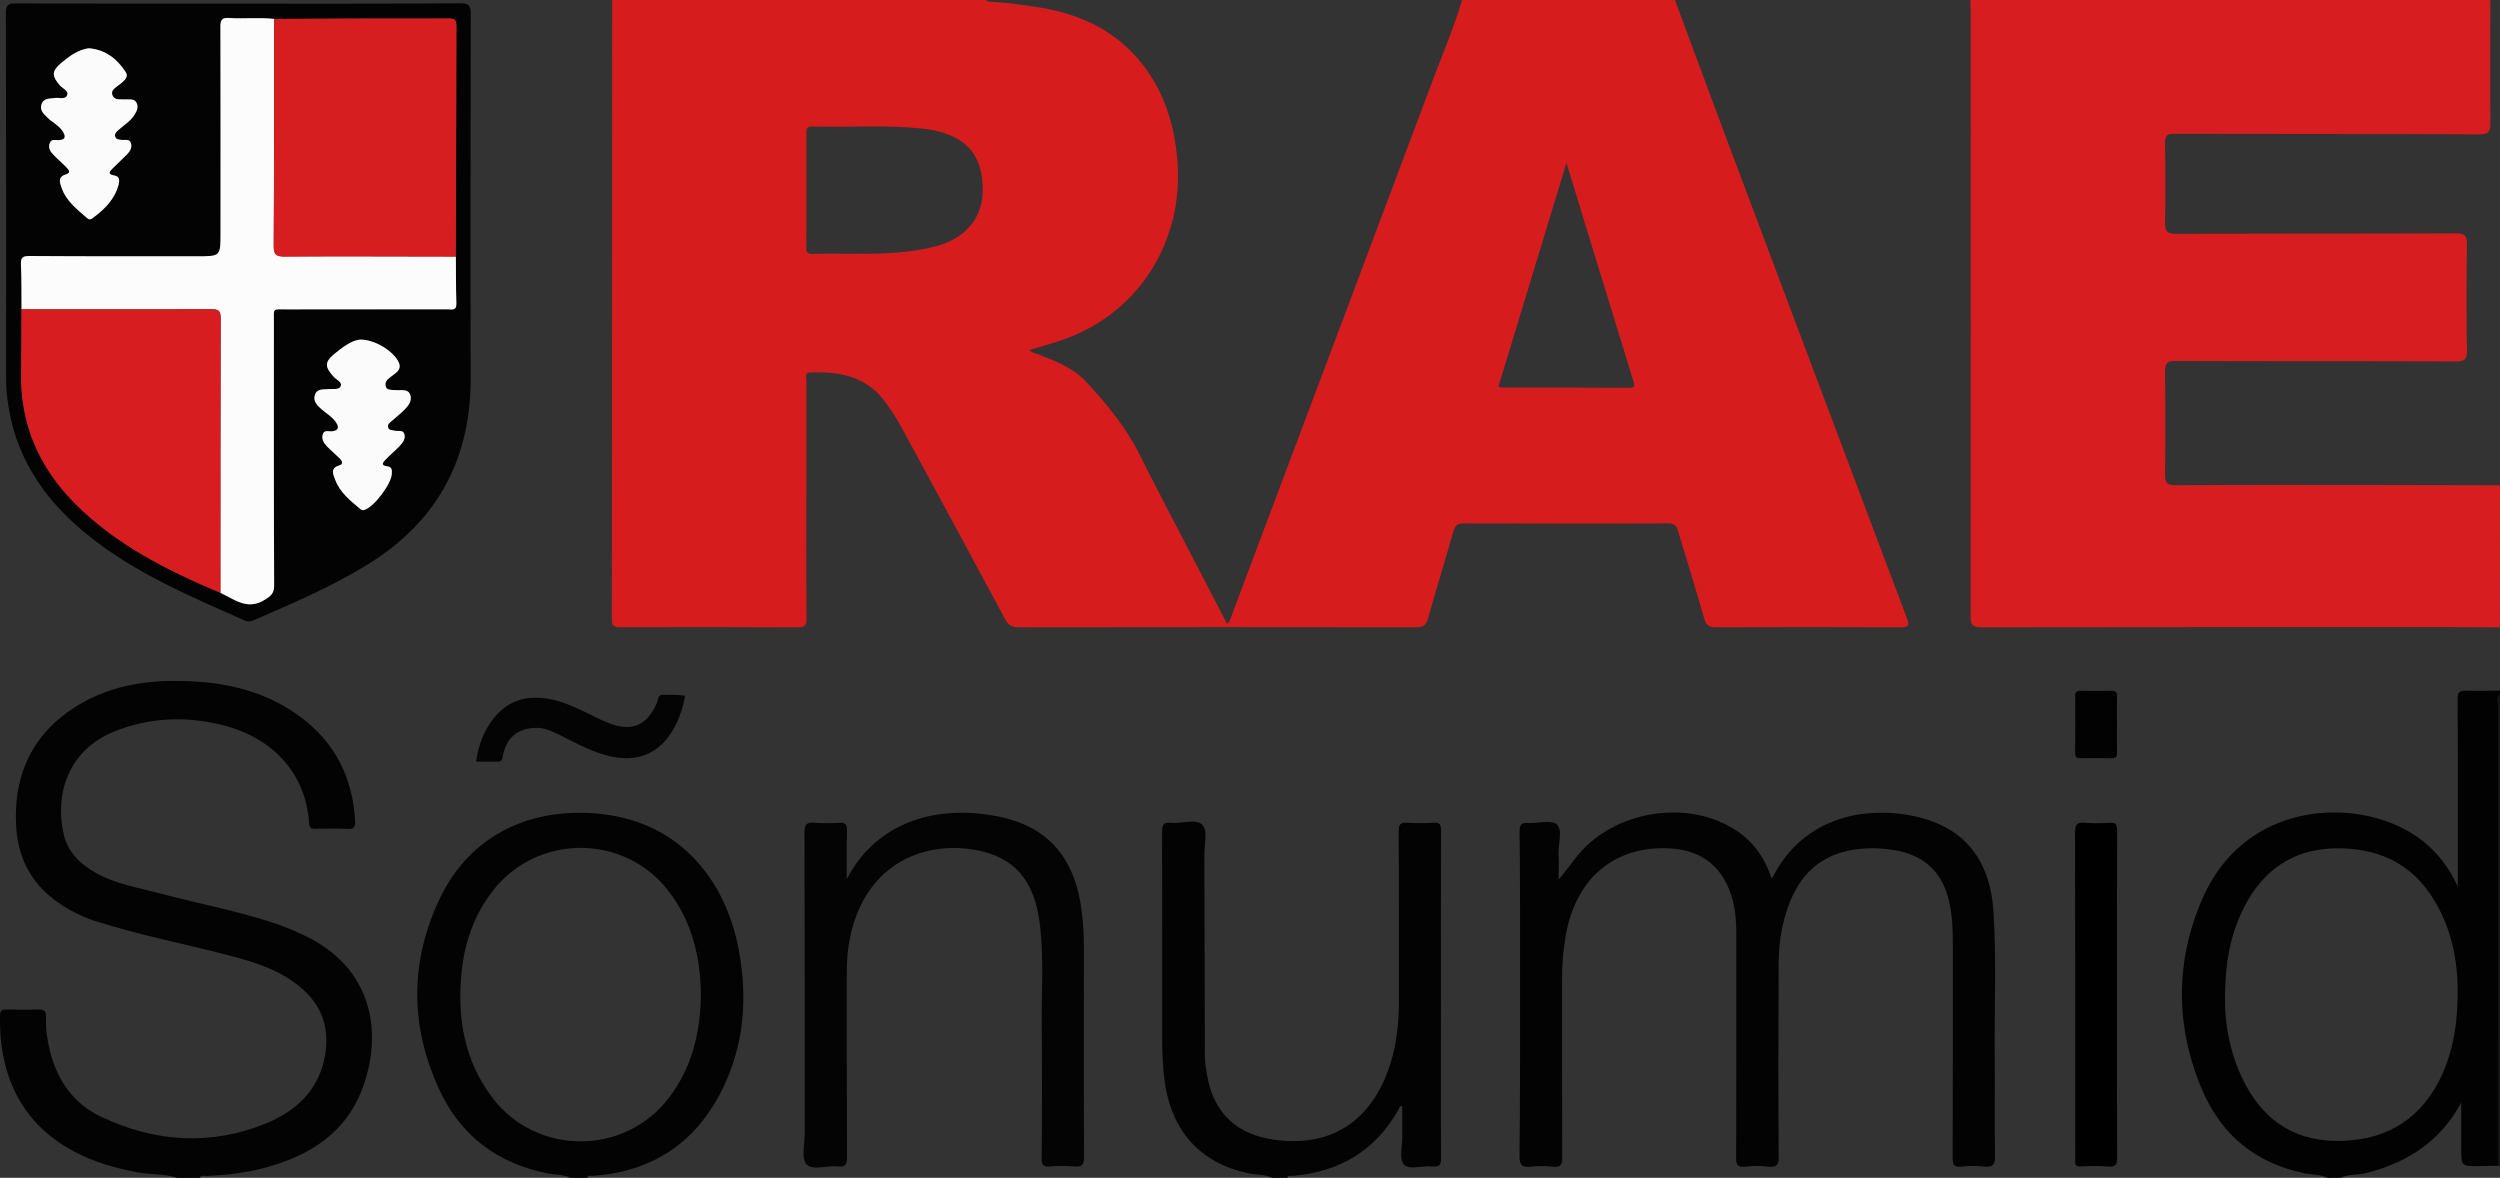
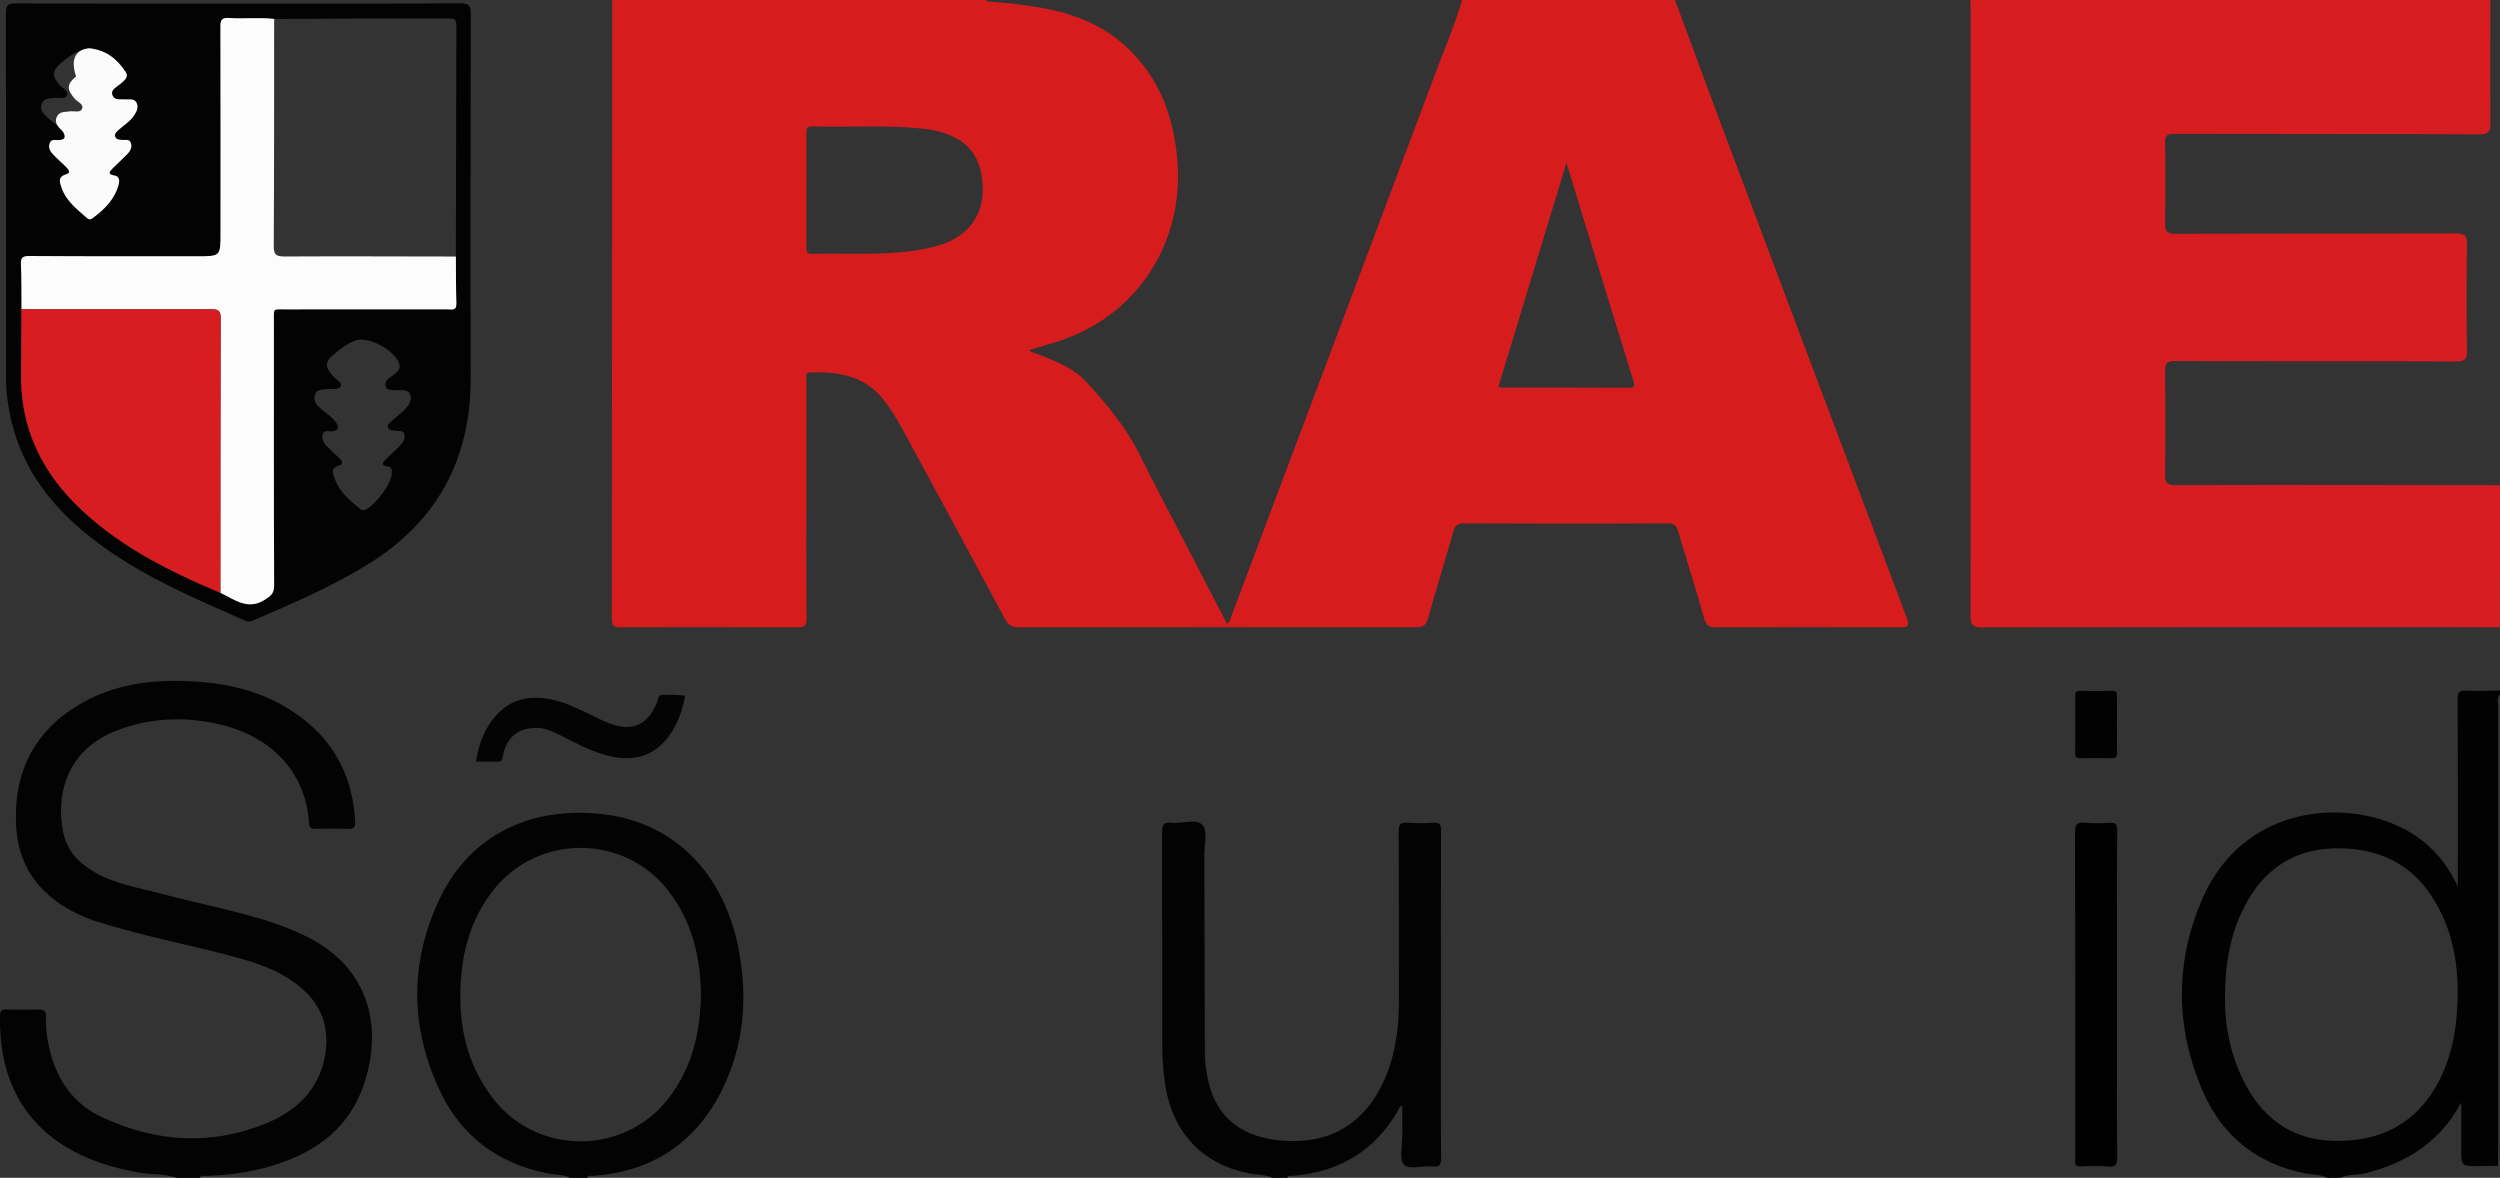
<svg xmlns="http://www.w3.org/2000/svg" version="1.1" id="Layer_1" x="0px" y="0px" width="100.001px" height="47.113px" viewBox="609.501 289.944 100.001 47.113" enable-background="new 609.501 289.944 100.001 47.113" xml:space="preserve">
  <rect x="609.501" y="289.944" width="100.001" height="47.113" fill="#333333" stroke="none" />
  <g>
    <path fill="#D71C1E" d="M676.5,289.945c0.621,1.684,1.248,3.372,1.875,5.053c2.459,6.554,4.932,13.112,7.398,19.663   c0.115,0.31,0.074,0.377-0.264,0.376c-2.453-0.011-4.906-0.01-7.359-0.001c-0.273,0.001-0.398-0.065-0.48-0.349   c-0.328-1.167-0.695-2.319-1.041-3.482c-0.061-0.225-0.143-0.328-0.41-0.327c-2.725,0.016-5.449,0.015-8.164,0.001   c-0.262-0.001-0.352,0.09-0.42,0.324c-0.328,1.166-0.693,2.325-1.016,3.487c-0.08,0.28-0.203,0.346-0.475,0.346   c-5.293-0.007-10.59-0.008-15.881,0.001c-0.281,0-0.428-0.08-0.563-0.336c-1.342-2.507-2.699-5.008-4.055-7.509   c-0.244-0.449-0.504-0.888-0.83-1.291c-0.752-0.93-1.787-1.1-2.898-1.06c-0.238,0.008-0.16,0.193-0.16,0.312   c-0.004,1.228-0.002,2.454-0.002,3.684c0,1.941-0.01,3.887,0.006,5.832c0,0.278-0.053,0.371-0.355,0.37   c-2.367-0.014-4.729-0.011-7.098-0.005c-0.23,0.001-0.334-0.039-0.334-0.303c0.01-8.255,0.012-16.503,0.014-24.753   c0-0.011,0.002-0.021,0.004-0.034c4.986,0,9.975,0,14.961,0c0.029,0.076,0.096,0.067,0.156,0.07c0.678,0.038,1.35,0.125,2.02,0.237   c1.4,0.24,2.668,0.759,3.676,1.812c1.17,1.224,1.67,2.707,1.797,4.368c0.232,3.17-1.531,5.986-4.486,7.068   c-0.473,0.174-0.959,0.298-1.447,0.448c0.125,0.124,0.283,0.137,0.424,0.191c0.678,0.273,1.361,0.537,1.869,1.093   c0.832,0.901,1.609,1.843,2.156,2.959c0.438,0.897,0.91,1.775,1.365,2.659c0.701,1.344,1.396,2.693,2.096,4.041   c0.145-0.085,0.148-0.221,0.191-0.332c2.715-7.224,5.434-14.446,8.145-21.673c0.369-0.978,0.779-1.938,1.07-2.941   C670.824,289.945,673.662,289.945,676.5,289.945z M641.756,297.539c0,0.756,0,1.508-0.002,2.261c0,0.163-0.016,0.305,0.223,0.299   c1.666-0.046,3.346,0.127,4.99-0.313c1.109-0.296,1.822-1.08,1.842-2.179c0.029-1.305-0.537-2.087-1.738-2.398   c-0.23-0.063-0.473-0.104-0.713-0.126c-1.453-0.151-2.912-0.04-4.365-0.081c-0.221-0.005-0.242,0.097-0.238,0.277   C641.76,296.031,641.756,296.787,641.756,297.539z M669.438,305.41c0.053,0.021,0.094,0.037,0.125,0.037   c1.695,0.003,3.4-0.002,5.096,0.008c0.297,0.002,0.215-0.128,0.168-0.302c-0.586-1.899-1.168-3.801-1.752-5.701   c-0.295-0.96-0.59-1.927-0.914-2.997C671.227,299.513,670.332,302.459,669.438,305.41z" />
    <path fill="#D71D1F" d="M709.5,315.038c-0.678-0.003-1.355-0.008-2.033-0.008c-6.238,0-12.477-0.003-18.703,0.008   c-0.361,0-0.439-0.1-0.439-0.447c0.008-8.063,0.006-16.126,0.006-24.189c0-0.151-0.008-0.305-0.012-0.457   c6.934,0,13.865,0,20.797,0c0,1.635-0.014,3.273,0.004,4.908c0.004,0.367-0.08,0.466-0.459,0.465   c-4.059-0.019-8.131-0.009-12.199-0.02c-0.273,0-0.363,0.064-0.357,0.36c0.016,1.057,0.021,2.12-0.002,3.183   c-0.01,0.378,0.1,0.457,0.457,0.455c3.729-0.013,7.451-0.002,11.172-0.017c0.383-0.001,0.455,0.106,0.447,0.466   c-0.021,1.406-0.021,2.814,0,4.223c0.012,0.367-0.113,0.434-0.443,0.433c-3.736-0.015-7.475-0.002-11.207-0.018   c-0.322-0.001-0.432,0.069-0.426,0.418c0.02,1.368,0.018,2.735,0.002,4.104c-0.004,0.337,0.059,0.451,0.428,0.448   c2.691-0.016,5.371-0.01,8.064-0.008c1.627,0.001,3.268,0.007,4.906,0.01C709.5,311.249,709.5,313.144,709.5,315.038z" />
    <path fill="#030303" d="M616.572,337.056c-0.506-0.171-1.041-0.122-1.563-0.218c-0.895-0.169-1.762-0.408-2.568-0.847   c-2.268-1.203-2.996-3.329-2.938-5.438c0.006-0.216,0.102-0.229,0.262-0.228c0.42,0.007,0.844,0.013,1.264-0.002   c0.23-0.007,0.32,0.063,0.313,0.3c-0.02,0.464,0.047,0.923,0.158,1.364c0.299,1.204,0.973,2.136,2.086,2.647   c2.129,0.995,4.334,1.147,6.539,0.254c1.236-0.504,2.154-1.36,2.385-2.764c0.172-1.058-0.129-1.949-0.943-2.647   c-0.844-0.735-1.881-1.049-2.938-1.325c-1.764-0.463-3.559-0.8-5.293-1.361c-0.049-0.015-0.1-0.024-0.146-0.041   c-1.756-0.663-2.939-1.815-3.045-3.778c-0.115-2.18,0.768-3.881,2.705-4.949c1.432-0.79,3.01-0.922,4.609-0.807   c1.492,0.107,2.887,0.517,4.1,1.436c1.373,1.027,2.053,2.436,2.148,4.134c0.016,0.259-0.057,0.324-0.309,0.313   c-0.422-0.02-0.844-0.008-1.266-0.003c-0.156,0.002-0.252-0.008-0.268-0.214c-0.107-1.86-1.318-3.483-3.721-3.996   c-1.363-0.293-2.723-0.216-4.027,0.3c-1.965,0.778-2.402,2.598-2.078,4.086c0.162,0.738,0.65,1.229,1.289,1.582   c0.824,0.47,1.754,0.602,2.652,0.847c1.553,0.41,3.133,0.701,4.654,1.224c0.338,0.125,0.67,0.259,0.992,0.414   c2.793,1.297,3.17,3.873,2.418,6.021c-0.656,1.884-2.145,2.818-3.977,3.303c-0.746,0.196-1.504,0.285-2.273,0.319   c-0.102,0.011-0.234-0.063-0.305,0.075C617.186,337.056,616.877,337.056,616.572,337.056z" />
    <path fill="#020202" d="M702.59,337.056c-0.295-0.149-0.625-0.116-0.941-0.188c-1.904-0.399-3.264-1.503-4.031-3.261   c-1.113-2.568-1.129-5.197,0.002-7.769c1.602-3.581,5.414-3.91,7.707-2.896c1.139,0.495,1.955,1.309,2.488,2.467   c0-0.104,0-0.208,0-0.312c0-2.396,0.006-4.779-0.01-7.174c-0.002-0.286,0.061-0.365,0.352-0.352   c0.451,0.021,0.893-0.001,1.346-0.005c0,0.046,0,0.104,0,0.147c-0.141,0.146-0.076,0.313-0.076,0.476   c-0.004,6.134-0.004,12.266-0.004,18.388c-0.254,0.004-0.508,0.011-0.768,0.012c-0.703,0.001-0.703,0-0.703-0.709   c0-0.609,0-1.219,0-1.837c-0.838,1.561-2.154,2.407-3.801,2.821c-0.334,0.088-0.697,0.04-1.018,0.188   C702.951,337.056,702.771,337.056,702.59,337.056z M698.502,329.925c-0.008,0.96,0.186,2.078,0.684,3.138   c0.746,1.563,1.945,2.486,3.709,2.517c1.838,0.032,3.27-0.699,4.15-2.361c0.436-0.841,0.654-1.741,0.727-2.682   c0.129-1.591-0.043-3.141-0.877-4.542c-0.906-1.542-2.328-2.164-4.055-2.116c-1.66,0.055-2.83,0.896-3.576,2.357   C698.705,327.337,698.5,328.509,698.502,329.925z" />
    <path fill="#030303" d="M632.303,337.056c-0.297-0.149-0.633-0.115-0.945-0.186c-1.988-0.408-3.449-1.521-4.291-3.354   c-1.168-2.529-1.174-5.104,0.021-7.621c1.25-2.622,3.74-3.709,6.535-3.383c3.074,0.365,4.896,2.617,5.424,5.403   c0.371,1.956,0.223,3.867-0.689,5.675c-1.061,2.096-2.793,3.22-5.137,3.389c-0.08,0.005-0.188-0.046-0.23,0.077   C632.762,337.056,632.533,337.056,632.303,337.056z M637.537,329.717c-0.018-1.503-0.359-2.916-1.291-4.126   c-1.766-2.307-5.262-2.308-7.037-0.008c-0.738,0.947-1.123,2.058-1.244,3.242c-0.184,1.825,0.1,3.545,1.242,5.042   c1.764,2.306,5.256,2.307,7.033,0.015C637.184,332.652,637.521,331.238,637.537,329.717z" />
    <path fill="#030303" d="M660.387,337.056c-0.297-0.146-0.633-0.11-0.945-0.18c-1.924-0.403-3.078-1.681-3.354-3.681   c-0.07-0.527-0.098-1.047-0.098-1.566c-0.002-2.805,0.004-5.607-0.006-8.4c-0.002-0.311,0.076-0.41,0.375-0.372   c0.424,0.04,1-0.182,1.244,0.089c0.215,0.231,0.07,0.799,0.072,1.216c0.008,2.656,0.01,5.324,0.021,7.98   c0,0.281,0.045,0.563,0.094,0.831c0.264,1.523,1.213,2.368,2.721,2.567c2.686,0.349,4.148-1.223,4.711-3.415   c0.168-0.7,0.238-1.413,0.236-2.13c-0.006-2.261,0.004-4.521-0.01-6.795c0-0.289,0.074-0.365,0.361-0.346   c0.338,0.023,0.689,0.022,1.029,0c0.266-0.018,0.305,0.083,0.305,0.316c-0.008,2.477-0.004,4.964-0.004,7.438   c0,1.877-0.008,3.766,0.006,5.643c0.002,0.288-0.061,0.382-0.348,0.35c-0.391-0.042-0.92,0.158-1.141-0.077   c-0.193-0.208-0.061-0.731-0.063-1.115c-0.004-0.404-0.002-0.811-0.002-1.218c-0.117-0.017-0.119,0.081-0.146,0.132   c-0.93,1.651-2.357,2.493-4.215,2.654c-0.082,0.013-0.188-0.045-0.236,0.077C660.795,337.056,660.59,337.056,660.387,337.056z" />
-     <path fill="#131313" d="M709.5,336.593c-0.023-0.004-0.059-0.007-0.08-0.012c0-6.121,0.002-12.254,0.004-18.388   c0-0.162-0.063-0.329,0.076-0.476C709.5,324.017,709.5,330.305,709.5,336.593z" />
    <path fill="#030303" d="M619.049,290.089c2.949,0,5.906,0.007,8.859-0.014c0.367-0.003,0.426,0.113,0.424,0.44   c-0.008,4.852-0.016,9.697-0.004,14.542c0.008,3.262-1.34,5.755-4.127,7.47c-1.449,0.893-3.006,1.558-4.563,2.231   c-0.113,0.043-0.211,0.071-0.33,0.016c-2.156-0.96-4.338-1.872-6.207-3.357c-1.678-1.325-2.873-2.961-3.244-5.114   c-0.068-0.39-0.113-0.783-0.113-1.186c0-4.886,0.006-9.771-0.008-14.655c0-0.34,0.107-0.384,0.408-0.382   C613.111,290.093,616.078,290.089,619.049,290.089z M618.316,313.658c0.563,0.264,1.082,0.721,1.779,0.276   c0.242-0.153,0.371-0.257,0.369-0.567c-0.014-3.514-0.012-7.026-0.01-10.534c0-0.586-0.074-0.512,0.508-0.513   c2.145-0.002,4.293,0,6.438-0.002c0.164,0,0.365,0.071,0.355-0.238c-0.02-0.626-0.014-1.248-0.02-1.874   c0.006-3.094,0.01-6.185,0.021-9.273c0.002-0.254-0.146-0.249-0.324-0.249c-1.16,0.002-2.324-0.001-3.488,0.001   c-1.162,0.003-2.324,0.011-3.482,0.018c-0.602-0.067-1.203,0.003-1.799-0.036c-0.299-0.021-0.352,0.085-0.35,0.362   c0.008,2.746,0.004,5.491,0.004,8.242c0,0.927,0,0.927-0.932,0.927c-2.236,0-4.475,0.005-6.707-0.011   c-0.258-0.001-0.357,0.048-0.344,0.33c0.027,0.598,0.018,1.202,0.023,1.801c-0.004,0.857-0.002,1.709-0.016,2.567   c-0.029,2.036,0.723,3.751,2.145,5.188C614.141,311.737,616.191,312.758,618.316,313.658z M613.055,291.873   c-0.43,0.055-0.777,0.314-1.111,0.59c-0.379,0.322-0.377,0.517-0.047,0.897c0.111,0.124,0.371,0.214,0.285,0.402   c-0.076,0.171-0.324,0.07-0.496,0.099c-0.197,0.029-0.432-0.001-0.521,0.238c-0.092,0.25,0.086,0.403,0.242,0.554   c0.193,0.188,0.449,0.305,0.598,0.535c0.107,0.167,0.162,0.346-0.152,0.357c-0.129,0.007-0.299-0.06-0.365,0.124   c-0.068,0.181,0.021,0.33,0.139,0.45c0.164,0.178,0.354,0.332,0.521,0.506c0.078,0.083,0.221,0.224,0.002,0.286   c-0.352,0.104-0.26,0.331-0.182,0.549c0.184,0.526,0.617,0.856,1.021,1.208c0.07,0.064,0.139,0.057,0.205,0.007   c0.482-0.354,0.896-0.759,1.053-1.361c0.039-0.162,0.039-0.32-0.174-0.355c-0.297-0.047-0.18-0.168-0.057-0.292   c0.188-0.188,0.387-0.366,0.574-0.559c0.121-0.126,0.205-0.281,0.145-0.449c-0.061-0.178-0.24-0.101-0.369-0.123   c-0.1-0.014-0.215-0.01-0.256-0.124c-0.039-0.119,0.045-0.19,0.121-0.264c0.217-0.196,0.479-0.348,0.639-0.599   c0.1-0.152,0.184-0.325,0.09-0.501c-0.088-0.171-0.266-0.121-0.414-0.132c-0.051-0.004-0.102,0-0.152-0.001   c-0.154-0.002-0.32,0.017-0.393-0.161c-0.074-0.19,0.08-0.274,0.197-0.37c0.07-0.056,0.146-0.104,0.211-0.165   c0.111-0.105,0.232-0.228,0.121-0.395C614.188,292.301,613.734,291.937,613.055,291.873z M623.9,303.527   c-0.346,0.04-0.684,0.295-1.008,0.559c-0.41,0.334-0.408,0.525-0.057,0.919c0.115,0.129,0.373,0.227,0.285,0.4   c-0.063,0.141-0.324,0.09-0.5,0.104c-0.197,0.021-0.439-0.022-0.523,0.224c-0.086,0.259,0.09,0.432,0.268,0.587   c0.189,0.166,0.42,0.293,0.566,0.506c0.127,0.186,0.141,0.334-0.145,0.371c-0.137,0.016-0.33-0.083-0.383,0.143   c-0.045,0.194,0.066,0.347,0.191,0.478c0.164,0.162,0.338,0.311,0.5,0.471c0.088,0.09,0.152,0.225-0.02,0.271   c-0.385,0.107-0.242,0.375-0.166,0.58c0.191,0.507,0.607,0.838,1.012,1.174c0.057,0.046,0.109,0.048,0.176,0.022   c0.381-0.136,1.047-1.019,1.076-1.429c0.01-0.147,0.016-0.289-0.186-0.309c-0.277-0.035-0.158-0.172-0.059-0.274   c0.18-0.184,0.375-0.347,0.553-0.53c0.125-0.132,0.248-0.288,0.197-0.477c-0.053-0.195-0.26-0.104-0.4-0.146   c-0.092-0.023-0.215-0.007-0.252-0.126c-0.035-0.123,0.063-0.188,0.137-0.252c0.172-0.158,0.355-0.292,0.518-0.458   c0.164-0.164,0.32-0.37,0.225-0.609c-0.092-0.234-0.346-0.156-0.543-0.176c-0.051-0.003-0.102,0.004-0.152-0.003   c-0.109-0.014-0.24-0.004-0.279-0.15c-0.039-0.146,0.031-0.245,0.139-0.33c0.092-0.066,0.186-0.14,0.271-0.21   c0.129-0.105,0.188-0.237,0.117-0.402C625.268,304.005,624.5,303.518,623.9,303.527z" />
-     <path fill="#030303" d="M671.848,325.122c0.295-0.325,0.523-0.681,0.791-0.998c1.422-1.701,4.191-2.198,6.109-1.085   c0.797,0.454,1.328,1.142,1.613,2.045c0.031-0.042,0.055-0.059,0.066-0.08c0.986-1.942,2.967-2.808,5.236-2.485   c2.246,0.327,3.434,1.642,3.578,3.899c0.123,1.906,0.033,3.809,0.049,5.719c0.012,1.354-0.012,2.708,0.012,4.059   c0.006,0.36-0.104,0.439-0.422,0.41c-0.305-0.031-0.625-0.033-0.928,0.005c-0.297,0.025-0.344-0.081-0.344-0.36   c0.01-2.883,0.006-5.755,0.006-8.626c0-0.544-0.021-1.074-0.146-1.607c-0.238-1.085-0.881-1.782-1.986-2.028   c-0.684-0.143-1.369-0.162-2.053-0.018c-1.328,0.29-2.068,1.182-2.463,2.421c-0.223,0.686-0.318,1.393-0.32,2.118   c-0.01,2.565-0.016,5.134,0.002,7.711c0.006,0.317-0.074,0.417-0.4,0.391c-0.314-0.038-0.637-0.039-0.949,0   c-0.311,0.028-0.35-0.093-0.35-0.364c0.008-2.95,0.004-5.912,0.006-8.862c0.002-0.478-0.023-0.947-0.137-1.402   c-0.342-1.342-1.229-2.058-2.605-2.11c-2.172-0.075-3.686,1.223-4.084,3.497c-0.102,0.581-0.145,1.166-0.145,1.755   c0.002,2.374-0.004,4.761,0.008,7.135c0.002,0.294-0.078,0.375-0.359,0.35c-0.305-0.03-0.613-0.03-0.916,0   c-0.318,0.029-0.436-0.05-0.434-0.409c0.027-2.44,0.021-4.884,0.021-7.325c0-1.89,0.004-3.776-0.018-5.677   c-0.002-0.252,0.055-0.355,0.336-0.338c0.395,0.026,0.924-0.142,1.152,0.059c0.246,0.233,0.057,0.771,0.068,1.173   C671.865,324.435,671.848,324.774,671.848,325.122z" />
-     <path fill="#040404" d="M643.371,325.116c1.088-2.117,3.238-2.896,5.494-2.604c0.369,0.053,0.734,0.108,1.092,0.225   c1.637,0.488,2.469,1.665,2.756,3.284c0.104,0.592,0.145,1.189,0.145,1.8c-0.002,2.793-0.008,5.598,0.006,8.399   c0.002,0.328-0.094,0.412-0.4,0.384c-0.32-0.031-0.641-0.029-0.961,0c-0.266,0.022-0.34-0.059-0.336-0.333   c0.018-1.799,0.02-3.606,0.002-5.404c-0.01-1.311,0.088-2.612-0.068-3.907c-0.158-1.322-0.643-2.438-2.037-2.882   c-2.074-0.646-4.852,0.083-5.549,3.309c-0.105,0.477-0.143,0.961-0.143,1.448c0.002,2.465-0.004,4.936,0.01,7.403   c0,0.31-0.09,0.396-0.381,0.363c-0.43-0.044-1,0.178-1.242-0.084c-0.215-0.243-0.07-0.811-0.07-1.228   c-0.002-4.013,0.002-8.025-0.008-12.038c-0.002-0.315,0.076-0.434,0.395-0.397c0.332,0.026,0.668,0.023,1,0.001   c0.266-0.02,0.309,0.089,0.305,0.319C643.363,323.825,643.371,324.467,643.371,325.116z" />
    <path d="M694.18,329.729c0,2.171-0.004,4.353,0.008,6.523c0.002,0.288-0.072,0.376-0.354,0.353c-0.365-0.03-0.74-0.02-1.113-0.004   c-0.172,0.01-0.221-0.053-0.211-0.221c0.01-0.203,0.002-0.407,0.002-0.61c0-4.172,0.004-8.334-0.008-12.506   c0-0.343,0.078-0.45,0.412-0.408c0.313,0.028,0.645,0.021,0.959,0.001c0.258-0.017,0.313,0.063,0.313,0.313   C694.178,325.353,694.18,327.547,694.18,329.729z" />
    <path fill="#040404" d="M628.545,320.412c0.096-0.688,0.322-1.284,0.756-1.801c0.686-0.801,1.557-0.888,2.51-0.628   c0.383,0.104,0.738,0.278,1.094,0.442c0.322,0.157,0.639,0.328,0.969,0.451c0.916,0.351,1.523,0.073,1.906-0.822   c0.049-0.124,0.031-0.317,0.23-0.319c0.279-0.003,0.561-0.005,0.838,0.03c0.088,0.008,0.035,0.125,0.021,0.197   c-0.064,0.288-0.146,0.558-0.268,0.829c-0.563,1.266-1.574,1.738-2.9,1.352c-0.668-0.194-1.268-0.527-1.887-0.838   c-0.289-0.136-0.582-0.261-0.908-0.247c-0.729,0.03-1.158,0.41-1.297,1.156c-0.025,0.134-0.057,0.202-0.205,0.198   C629.123,320.407,628.844,320.412,628.545,320.412z" />
    <path fill="#020202" d="M694.182,318.935c0,0.361-0.008,0.733,0.002,1.104c0.006,0.183-0.043,0.24-0.23,0.235   c-0.412-0.011-0.822-0.009-1.229-0.001c-0.17,0.004-0.217-0.047-0.217-0.217c0.008-0.755,0.006-1.5,0.002-2.256   c-0.002-0.161,0.037-0.228,0.213-0.224c0.406,0.009,0.818,0.012,1.229-0.001c0.191-0.005,0.238,0.062,0.232,0.24   C694.176,318.19,694.182,318.562,694.182,318.935z" />
    <path fill="#FCFCFC" d="M627.736,300.205c0.006,0.626,0,1.248,0.021,1.874c0.01,0.311-0.193,0.238-0.355,0.238   c-2.146,0.002-4.293,0-6.439,0.002c-0.58,0-0.504-0.073-0.506,0.513c-0.002,3.508-0.006,7.021,0.01,10.533   c0,0.312-0.127,0.415-0.369,0.567c-0.697,0.443-1.217-0.013-1.781-0.275c0.002-3.666,0-7.331,0.012-10.997   c0-0.31-0.117-0.348-0.381-0.348c-2.529,0.007-5.059,0.003-7.586,0.002c-0.006-0.599,0.004-1.203-0.023-1.801   c-0.014-0.281,0.086-0.33,0.344-0.329c2.234,0.016,4.471,0.011,6.709,0.011c0.93,0,0.93,0,0.93-0.927   c0-2.75,0.004-5.496-0.004-8.242c-0.002-0.277,0.051-0.384,0.35-0.363c0.596,0.04,1.197-0.03,1.799,0.037   c-0.002,3.026,0.002,6.055-0.016,9.081c-0.004,0.346,0.094,0.423,0.426,0.422C623.162,300.191,625.449,300.203,627.736,300.205z" />
    <path fill="#D71D1F" d="M610.359,302.317c2.527,0.001,5.059,0.004,7.586-0.002c0.266,0,0.383,0.038,0.381,0.348   c-0.012,3.666-0.01,7.331-0.01,10.997c-2.125-0.9-4.176-1.922-5.826-3.585c-1.422-1.437-2.176-3.152-2.145-5.188   C610.359,304.027,610.355,303.175,610.359,302.317z" />
-     <path fill="#D61D1F" d="M627.736,300.205c-2.287-0.002-4.574-0.015-6.861,0c-0.332,0.001-0.43-0.076-0.426-0.421   c0.018-3.028,0.014-6.056,0.016-9.083c1.158-0.007,2.32-0.015,3.482-0.018c1.164-0.003,2.328,0,3.488-0.001   c0.176,0,0.324-0.006,0.324,0.249C627.748,294.021,627.742,297.112,627.736,300.205z" />
-     <path fill="#FBFBFB" d="M613.055,291.873c0.68,0.063,1.131,0.428,1.475,0.955c0.113,0.167-0.01,0.289-0.121,0.395   c-0.064,0.06-0.141,0.109-0.211,0.165c-0.117,0.096-0.27,0.18-0.197,0.37c0.072,0.178,0.238,0.159,0.393,0.161   c0.051,0.001,0.102-0.003,0.154,0.001c0.146,0.011,0.324-0.039,0.412,0.132c0.094,0.176,0.01,0.349-0.09,0.501   c-0.16,0.251-0.422,0.401-0.639,0.599c-0.076,0.072-0.16,0.145-0.121,0.264c0.041,0.114,0.156,0.109,0.256,0.124   c0.129,0.021,0.309-0.056,0.369,0.123c0.061,0.167-0.023,0.323-0.145,0.449c-0.188,0.192-0.387,0.371-0.574,0.559   c-0.123,0.123-0.24,0.245,0.057,0.292c0.213,0.036,0.213,0.194,0.176,0.355c-0.158,0.603-0.572,1.007-1.055,1.361   c-0.066,0.049-0.135,0.058-0.205-0.007c-0.404-0.352-0.838-0.683-1.021-1.208c-0.078-0.218-0.17-0.445,0.182-0.549   c0.219-0.063,0.076-0.203-0.002-0.286c-0.168-0.175-0.357-0.328-0.521-0.506c-0.117-0.12-0.207-0.27-0.139-0.45   c0.064-0.184,0.236-0.117,0.365-0.124c0.314-0.012,0.26-0.19,0.152-0.357c-0.148-0.23-0.404-0.348-0.598-0.535   c-0.154-0.15-0.334-0.305-0.242-0.554c0.09-0.24,0.324-0.209,0.521-0.238c0.172-0.028,0.42,0.072,0.496-0.099   c0.086-0.188-0.174-0.278-0.285-0.402c-0.33-0.382-0.332-0.576,0.047-0.897C612.277,292.188,612.627,291.928,613.055,291.873z" />
-     <path fill="#FBFBFB" d="M623.9,303.527c0.602-0.009,1.367,0.479,1.557,0.926c0.072,0.166,0.014,0.297-0.115,0.402   c-0.086,0.07-0.18,0.144-0.271,0.21c-0.107,0.085-0.18,0.185-0.141,0.33c0.041,0.146,0.172,0.137,0.281,0.15   c0.049,0.007,0.102,0,0.152,0.003c0.195,0.02,0.449-0.06,0.543,0.176c0.096,0.239-0.061,0.445-0.227,0.609   c-0.162,0.167-0.344,0.3-0.516,0.457c-0.076,0.064-0.172,0.13-0.137,0.253c0.037,0.12,0.16,0.103,0.252,0.126   c0.141,0.04,0.348-0.05,0.4,0.146c0.051,0.188-0.07,0.345-0.197,0.476c-0.176,0.185-0.373,0.348-0.551,0.531   c-0.102,0.104-0.221,0.24,0.057,0.274c0.201,0.021,0.195,0.161,0.186,0.309c-0.029,0.41-0.695,1.293-1.076,1.429   c-0.066,0.025-0.117,0.023-0.174-0.022c-0.406-0.335-0.822-0.666-1.012-1.173c-0.078-0.205-0.219-0.473,0.166-0.58   c0.172-0.048,0.105-0.182,0.021-0.271c-0.166-0.16-0.338-0.309-0.502-0.471c-0.125-0.132-0.238-0.283-0.191-0.478   c0.053-0.226,0.246-0.126,0.383-0.143c0.285-0.037,0.271-0.186,0.145-0.371c-0.146-0.213-0.377-0.34-0.566-0.506   c-0.178-0.155-0.354-0.33-0.268-0.587c0.084-0.246,0.326-0.204,0.523-0.224c0.176-0.014,0.438,0.037,0.502-0.104   c0.086-0.175-0.172-0.271-0.287-0.4c-0.352-0.394-0.354-0.585,0.057-0.919C623.219,303.822,623.555,303.567,623.9,303.527z" />
+     <path fill="#FBFBFB" d="M613.055,291.873c0.68,0.063,1.131,0.428,1.475,0.955c0.113,0.167-0.01,0.289-0.121,0.395   c-0.064,0.06-0.141,0.109-0.211,0.165c-0.117,0.096-0.27,0.18-0.197,0.37c0.072,0.178,0.238,0.159,0.393,0.161   c0.051,0.001,0.102-0.003,0.154,0.001c0.146,0.011,0.324-0.039,0.412,0.132c0.094,0.176,0.01,0.349-0.09,0.501   c-0.16,0.251-0.422,0.401-0.639,0.599c-0.076,0.072-0.16,0.145-0.121,0.264c0.041,0.114,0.156,0.109,0.256,0.124   c0.129,0.021,0.309-0.056,0.369,0.123c0.061,0.167-0.023,0.323-0.145,0.449c-0.188,0.192-0.387,0.371-0.574,0.559   c-0.123,0.123-0.24,0.245,0.057,0.292c0.213,0.036,0.213,0.194,0.176,0.355c-0.158,0.603-0.572,1.007-1.055,1.361   c-0.066,0.049-0.135,0.058-0.205-0.007c-0.404-0.352-0.838-0.683-1.021-1.208c-0.078-0.218-0.17-0.445,0.182-0.549   c0.219-0.063,0.076-0.203-0.002-0.286c-0.168-0.175-0.357-0.328-0.521-0.506c-0.117-0.12-0.207-0.27-0.139-0.45   c0.064-0.184,0.236-0.117,0.365-0.124c0.314-0.012,0.26-0.19,0.152-0.357c-0.154-0.15-0.334-0.305-0.242-0.554c0.09-0.24,0.324-0.209,0.521-0.238c0.172-0.028,0.42,0.072,0.496-0.099   c0.086-0.188-0.174-0.278-0.285-0.402c-0.33-0.382-0.332-0.576,0.047-0.897C612.277,292.188,612.627,291.928,613.055,291.873z" />
  </g>
</svg>